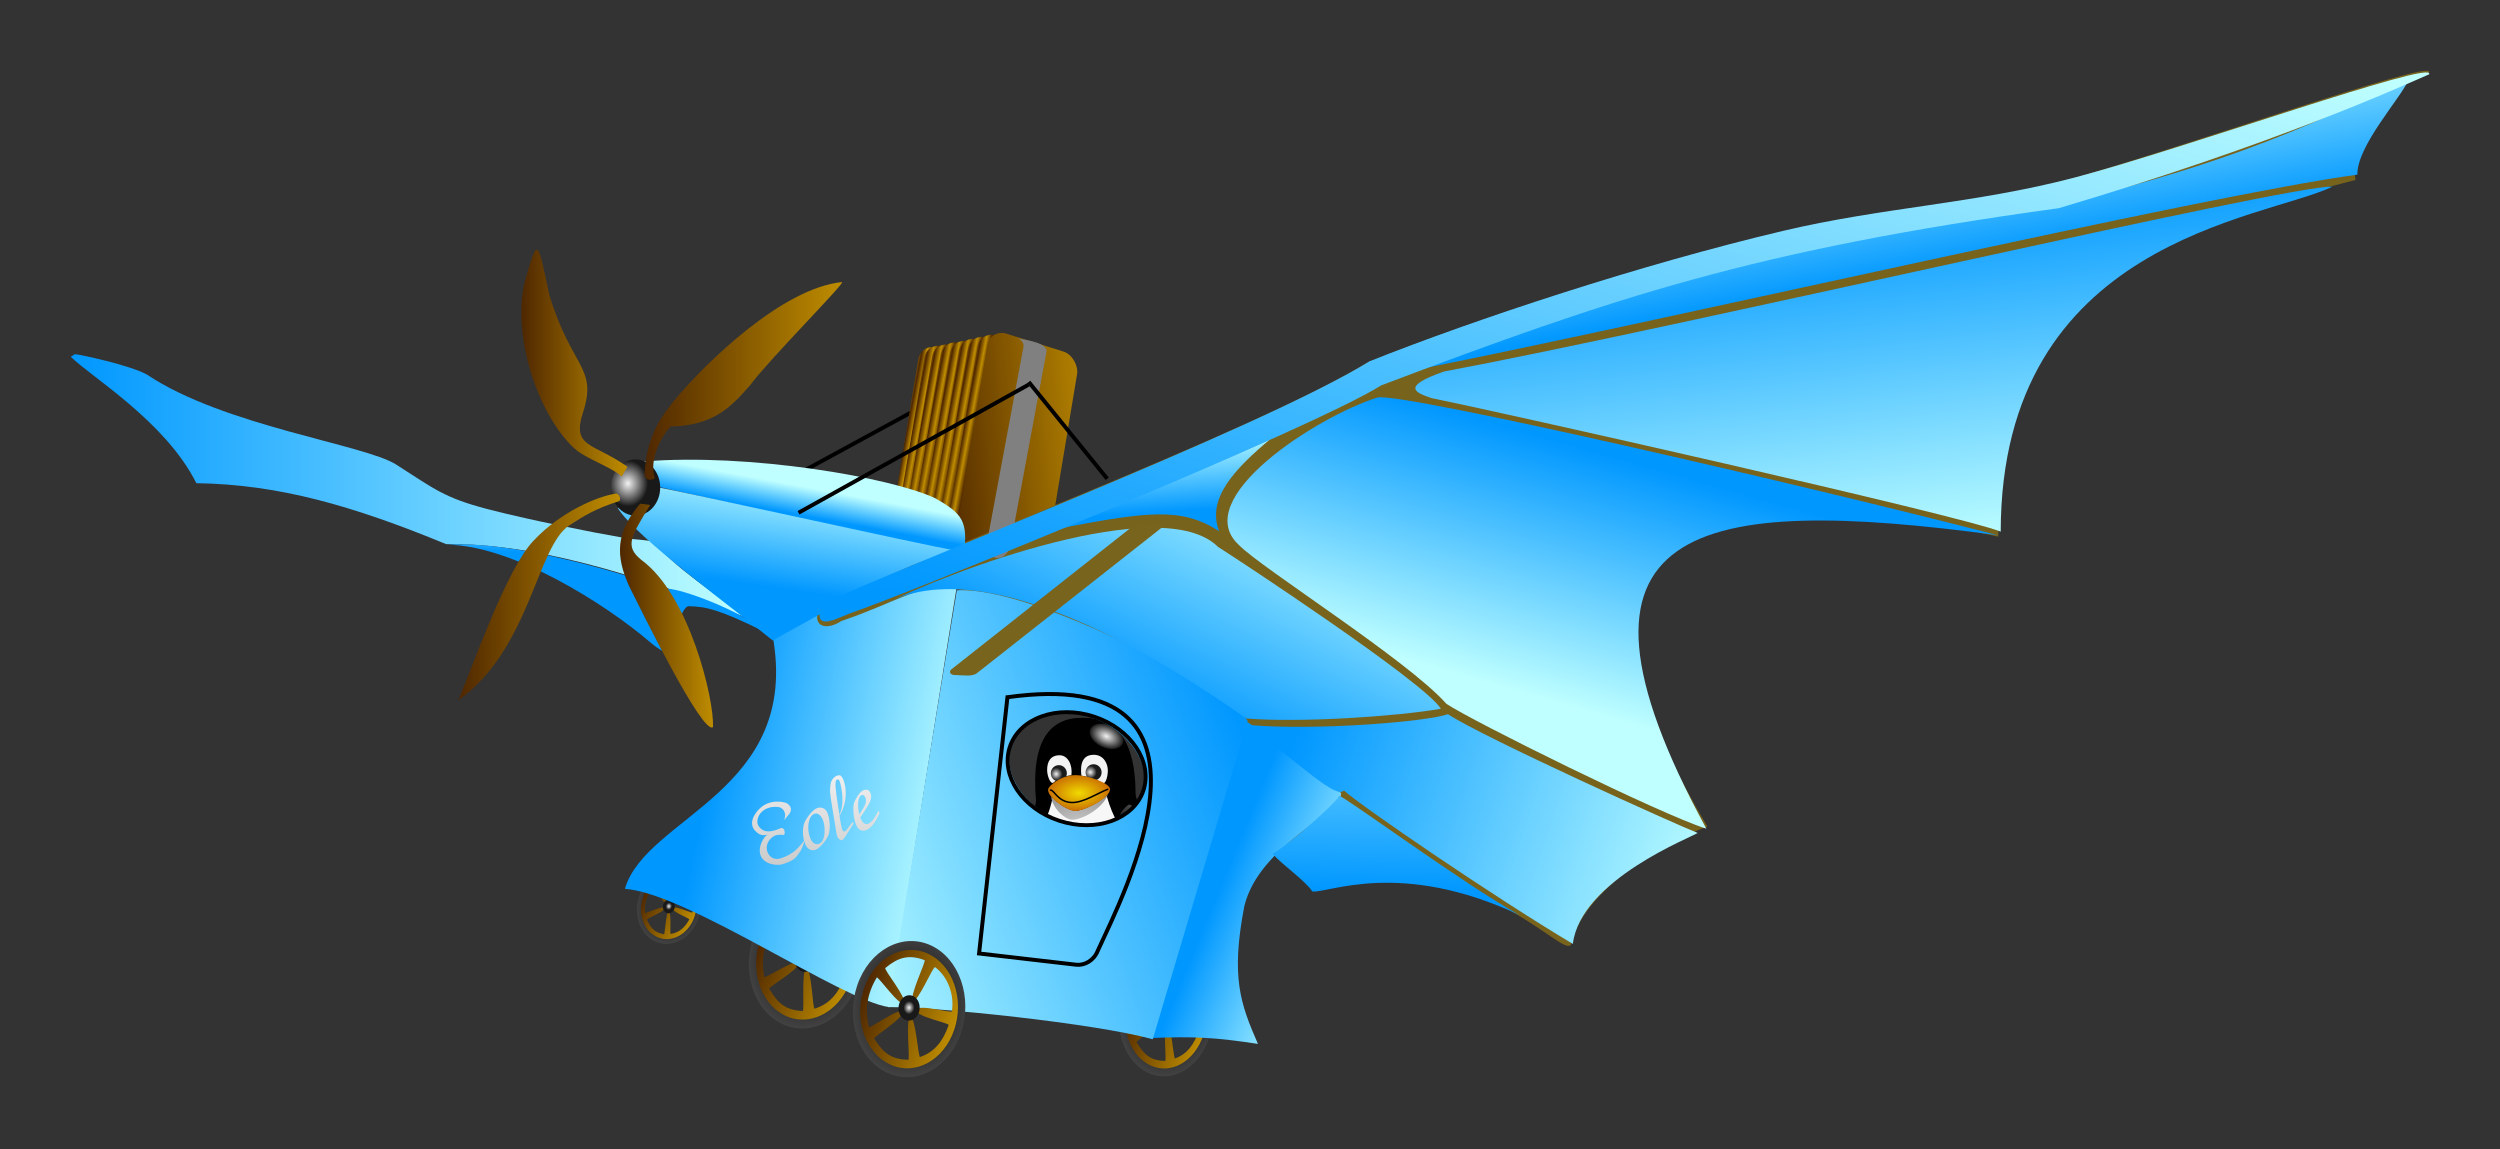
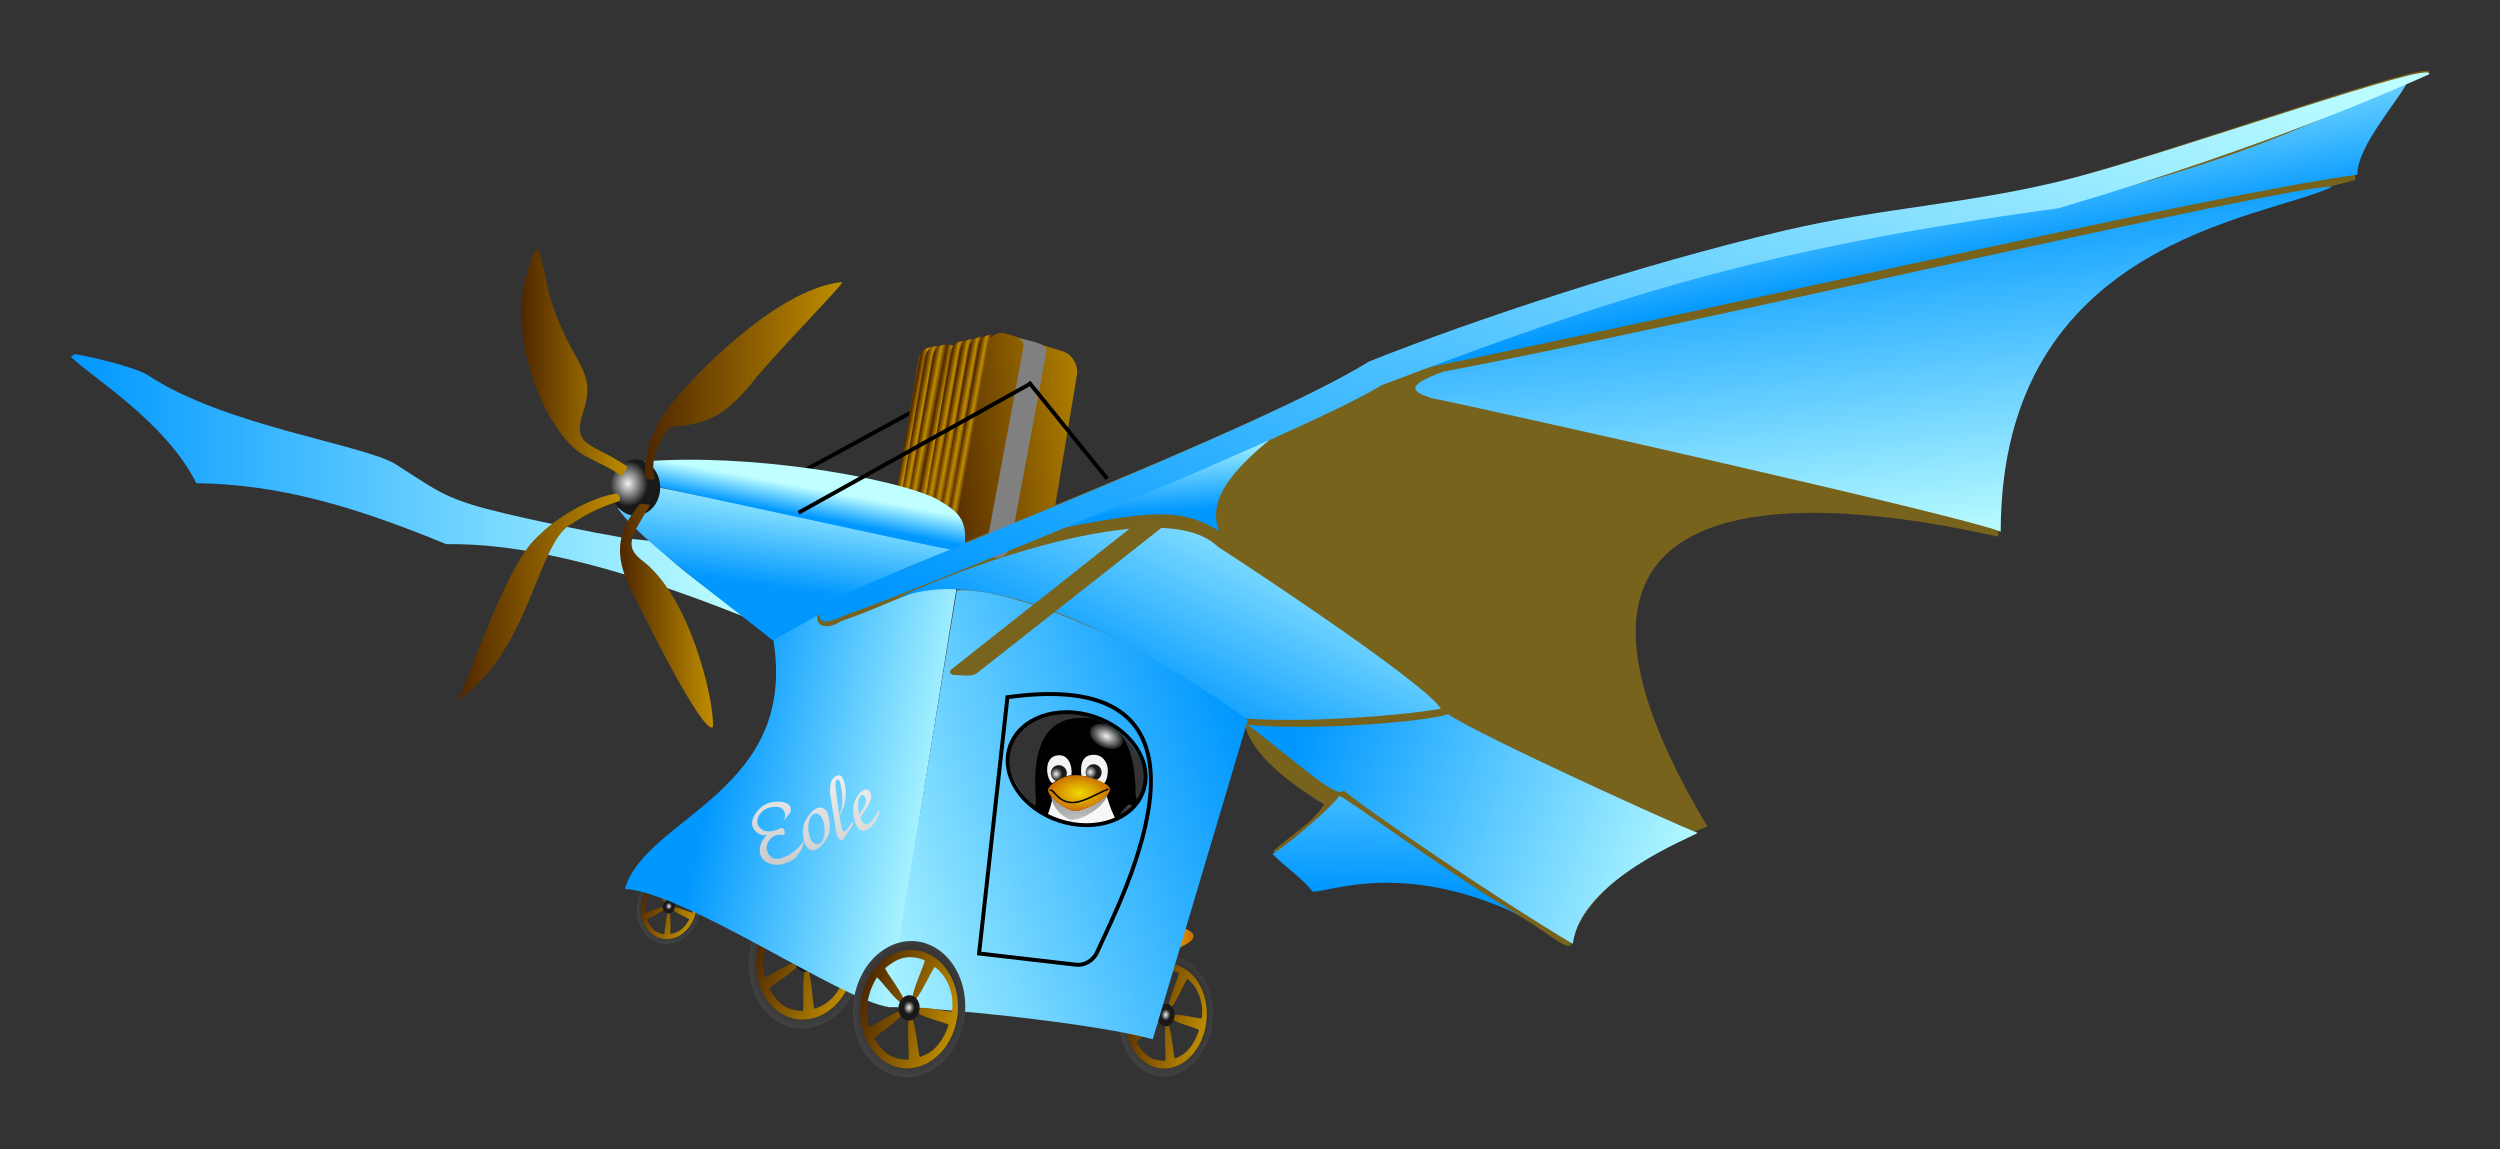
<svg xmlns="http://www.w3.org/2000/svg" xmlns:ns1="http://sodipodi.sourceforge.net/DTD/sodipodi-0.dtd" xmlns:ns2="http://www.inkscape.org/namespaces/inkscape" xmlns:xlink="http://www.w3.org/1999/xlink" id="svg1277" ns1:version="0.34" width="318" height="146.157" xml:space="preserve" ns1:docname="Eole.svg" version="1.1" ns2:version="0.91 r13725">
  <rect width="100%" height="100%" fill="#333333" stroke="none" />
  <defs id="defs1279">
    <linearGradient id="linearGradient1236">
      <stop style="stop-color:#cccccc;stop-opacity:1;" offset="0" id="stop1237" />
      <stop style="stop-color:#ffffff;stop-opacity:1;" offset="1" id="stop1238" />
    </linearGradient>
    <linearGradient id="linearGradient973">
      <stop style="stop-color:#f3f2f3;stop-opacity:1;" offset="0" id="stop974" />
      <stop style="stop-color:#191919;stop-opacity:1;" offset="1" id="stop975" />
    </linearGradient>
    <linearGradient id="linearGradient884">
      <stop style="stop-color:#f0da00;stop-opacity:1;" offset="0" id="stop885" />
      <stop style="stop-color:#ca6f00;stop-opacity:1;" offset="1" id="stop886" />
    </linearGradient>
    <linearGradient id="linearGradient1396">
      <stop style="stop-color:#0097ff;stop-opacity:1;" offset="0" id="stop1397" />
      <stop style="stop-color:#bfffff;stop-opacity:1;" offset="1" id="stop1398" />
    </linearGradient>
    <linearGradient id="linearGradient1306">
      <stop style="stop-color:#4f2700;stop-opacity:1;" offset="0" id="stop1307" />
      <stop style="stop-color:#bf8d00;stop-opacity:1;" offset="1" id="stop1308" />
    </linearGradient>
    <linearGradient id="linearGradient1302">
      <stop style="stop-color:#000;stop-opacity:1;" offset="0" id="stop1303" />
      <stop style="stop-color:#fff;stop-opacity:1;" offset="1" id="stop1304" />
    </linearGradient>
    <linearGradient xlink:href="#linearGradient1396" id="linearGradient1305" x1="141.78" y1="723.905" x2="158.16" y2="672.188" gradientTransform="matrix(0.563,0,0,0.256,17.051,-110.803)" gradientUnits="userSpaceOnUse" />
    <linearGradient xlink:href="#linearGradient1306" id="linearGradient1309" x1="-591.27" y1="-423.793" x2="-658.904" y2="-377.515" spreadMethod="pad" gradientTransform="scale(0.651,1.537)" gradientUnits="userSpaceOnUse" />
    <linearGradient xlink:href="#linearGradient1306" id="linearGradient1310" x1="-639.914" y1="-390.558" x2="-637.187" y2="-390.43" spreadMethod="reflect" gradientTransform="scale(0.651,1.537)" gradientUnits="userSpaceOnUse" />
    <linearGradient xlink:href="#linearGradient1396" id="linearGradient1311" x1="206.737" y1="565.596" x2="209.724" y2="554.63" spreadMethod="pad" gradientTransform="matrix(0.457,0,0,0.315,17.051,-110.803)" gradientUnits="userSpaceOnUse" />
    <linearGradient xlink:href="#linearGradient1396" id="linearGradient1399" x1="222.673" y1="479.256" x2="314.336" y2="504.908" gradientTransform="matrix(0.327,0,0,0.441,17.051,-110.803)" gradientUnits="userSpaceOnUse" />
    <linearGradient xlink:href="#linearGradient1396" id="linearGradient1400" x1="400.318" y1="448.907" x2="241.722" y2="521.537" gradientTransform="matrix(0.34,0,0,0.424,17.051,-110.803)" gradientUnits="userSpaceOnUse" />
    <linearGradient xlink:href="#linearGradient1396" id="linearGradient1401" x1="358.04" y1="599.157" x2="399.05" y2="615.477" gradientTransform="matrix(0.386,0,0,0.373,17.051,-110.803)" gradientUnits="userSpaceOnUse" />
    <linearGradient xlink:href="#linearGradient1396" id="linearGradient1406" x1="351.95" y1="584.826" x2="304.494" y2="678.445" gradientTransform="matrix(0.507,0,0,0.284,17.051,-110.803)" gradientUnits="userSpaceOnUse" />
    <linearGradient xlink:href="#linearGradient1396" id="linearGradient1407" x1="365.332" y1="584.633" x2="419.747" y2="760.184" gradientTransform="matrix(0.619,0,0,0.233,17.051,-110.803)" gradientUnits="userSpaceOnUse" />
    <linearGradient xlink:href="#linearGradient1396" id="linearGradient1408" x1="318.808" y1="713.256" x2="267.115" y2="631.836" gradientTransform="matrix(0.701,0,0,0.205,17.051,-110.803)" gradientUnits="userSpaceOnUse" />
    <linearGradient xlink:href="#linearGradient1396" id="linearGradient1410" x1="167.919" y1="856.287" x2="251.088" y2="797.238" gradientTransform="matrix(0.646,0,0,0.223,17.051,-110.803)" gradientUnits="userSpaceOnUse" />
    <linearGradient xlink:href="#linearGradient1396" id="linearGradient1412" x1="278.456" y1="752.838" x2="386.648" y2="771.357" gradientTransform="matrix(0.531,0,0,0.271,17.051,-110.803)" gradientUnits="userSpaceOnUse" />
    <linearGradient xlink:href="#linearGradient1396" id="linearGradient1414" x1="271.902" y1="848.625" x2="277.228" y2="712.944" gradientTransform="matrix(0.546,0,0,0.264,17.051,-110.803)" gradientUnits="userSpaceOnUse" />
    <linearGradient xlink:href="#linearGradient1396" id="linearGradient1415" gradientTransform="matrix(0.608,0,0,0.237,17.051,-110.803)" x1="-13.249" y1="657.816" x2="127.728" y2="657.816" gradientUnits="userSpaceOnUse" />
    <linearGradient xlink:href="#linearGradient1396" id="linearGradient1416" x1="92.342" y1="812.794" x2="93.794" y2="790.804" gradientTransform="matrix(0.644,0,0,0.223,17.051,-110.803)" gradientUnits="userSpaceOnUse" />
    <linearGradient xlink:href="#linearGradient1396" id="linearGradient1418" x1="219.325" y1="715.988" x2="213.373" y2="677.787" gradientTransform="matrix(0.585,0,0,0.246,17.051,-110.803)" gradientUnits="userSpaceOnUse" />
    <linearGradient xlink:href="#linearGradient1396" id="linearGradient1421" x1="136.316" y1="828.948" x2="411.296" y2="516.869" gradientTransform="matrix(0.65,0,0,0.222,17.051,-110.803)" gradientUnits="userSpaceOnUse" />
    <linearGradient xlink:href="#linearGradient973" id="linearGradient883" x1="1027.507" y1="104.624" x2="986.326" y2="159.1" gradientTransform="scale(0.682,1.466)" gradientUnits="userSpaceOnUse" />
    <radialGradient xlink:href="#linearGradient884" id="radialGradient957" gradientTransform="scale(1.072,0.933)" cx="518.951" cy="250.771" fx="518.951" fy="250.771" r="29.486" gradientUnits="userSpaceOnUse" />
    <radialGradient xlink:href="#linearGradient884" id="radialGradient958" cx="634.222" cy="245.025" r="27.599" fx="634.222" fy="245.025" gradientTransform="scale(1.03,0.971)" gradientUnits="userSpaceOnUse" />
    <radialGradient xlink:href="#linearGradient973" id="radialGradient963" cx="399.732" cy="448.703" r="4.243" fx="399.732" fy="448.703" gradientUnits="userSpaceOnUse" />
    <radialGradient xlink:href="#linearGradient973" id="radialGradient976" cx="400.148" cy="449.285" r="4.152" fx="400.148" fy="449.285" gradientUnits="userSpaceOnUse" />
    <radialGradient xlink:href="#linearGradient973" id="radialGradient977" gradientTransform="scale(1.213,0.824)" cx="507.423" cy="130.351" fx="507.423" fy="130.351" r="12.899" gradientUnits="userSpaceOnUse" />
    <linearGradient xlink:href="#linearGradient1306" id="linearGradient978" x1="369.62" y1="876.63" x2="448.37" y2="876.63" gradientUnits="userSpaceOnUse" />
    <radialGradient xlink:href="#linearGradient973" id="radialGradient979" cx="648.439" cy="174.162" r="97.208" fx="648.439" fy="174.162" gradientTransform="scale(0.935,1.069)" gradientUnits="userSpaceOnUse" />
    <linearGradient xlink:href="#linearGradient1306" id="linearGradient1013" x1="183.293" y1="254.745" x2="235.358" y2="254.745" gradientTransform="scale(0.684,1.462)" gradientUnits="userSpaceOnUse" />
    <linearGradient xlink:href="#linearGradient1306" id="linearGradient1014" x1="166.804" y1="383.117" x2="233.141" y2="383.117" gradientTransform="scale(1,1)" gradientUnits="userSpaceOnUse" />
    <linearGradient xlink:href="#linearGradient1306" id="linearGradient1015" x1="117.833" y1="401.718" x2="179.235" y2="401.718" gradientTransform="scale(0.884,1.131)" gradientUnits="userSpaceOnUse" />
    <linearGradient xlink:href="#linearGradient1306" id="linearGradient1016" x1="245.768" y1="295.118" x2="294.214" y2="295.118" gradientTransform="scale(0.645,1.551)" gradientUnits="userSpaceOnUse" />
    <radialGradient xlink:href="#linearGradient973" id="radialGradient1022" cx="173.536" cy="418.321" r="6.811" fx="173.536" fy="418.321" gradientTransform="scale(0.927,1.079)" gradientUnits="userSpaceOnUse" />
    <radialGradient xlink:href="#linearGradient973" id="radialGradient1191" cx="328.127" cy="812.308" r="2.025" fx="328.127" fy="812.308" gradientTransform="scale(1.014,0.986)" gradientUnits="userSpaceOnUse" />
    <radialGradient xlink:href="#linearGradient1302" id="radialGradient1197" cx="545.844" cy="718.662" r="179.62" fx="545.844" fy="718.662" gradientUnits="userSpaceOnUse" />
    <linearGradient xlink:href="#linearGradient1236" id="linearGradient1235" x1="186.255" y1="694.211" x2="192.096" y2="640.756" gradientTransform="matrix(0.453,0,0,0.318,17.051,-110.803)" gradientUnits="userSpaceOnUse" />
    <linearGradient ns2:collect="always" xlink:href="#linearGradient1306" id="linearGradient2975" x1="369.62" y1="876.63" x2="448.37" y2="876.63" gradientUnits="userSpaceOnUse" />
    <radialGradient ns2:collect="always" xlink:href="#linearGradient973" id="radialGradient2977" gradientTransform="scale(1.014,0.986)" cx="328.127" cy="812.308" fx="328.127" fy="812.308" r="2.025" gradientUnits="userSpaceOnUse" />
    <radialGradient ns2:collect="always" xlink:href="#linearGradient1302" id="radialGradient2979" cx="545.844" cy="718.662" fx="545.844" fy="718.662" r="179.62" gradientUnits="userSpaceOnUse" />
    <linearGradient ns2:collect="always" xlink:href="#linearGradient1306" id="linearGradient2981" spreadMethod="reflect" x1="-644.892" y1="-389.524" x2="-642.165" y2="-389.397" gradientTransform="scale(0.651,1.537)" gradientUnits="userSpaceOnUse" />
    <linearGradient ns2:collect="always" xlink:href="#linearGradient1306" id="linearGradient2983" spreadMethod="reflect" x1="-613.623" y1="-396.36" x2="-610.896" y2="-396.233" gradientTransform="scale(0.651,1.537)" gradientUnits="userSpaceOnUse" />
    <linearGradient ns2:collect="always" xlink:href="#linearGradient1306" id="linearGradient2985" spreadMethod="reflect" x1="-617.514" y1="-395.581" x2="-614.787" y2="-395.454" gradientTransform="scale(0.651,1.537)" gradientUnits="userSpaceOnUse" />
    <linearGradient ns2:collect="always" xlink:href="#linearGradient1306" id="linearGradient2987" spreadMethod="reflect" x1="-621.796" y1="-394.579" x2="-619.069" y2="-394.451" gradientTransform="scale(0.651,1.537)" gradientUnits="userSpaceOnUse" />
    <linearGradient ns2:collect="always" xlink:href="#linearGradient1306" id="linearGradient2989" spreadMethod="reflect" x1="-626.393" y1="-393.652" x2="-623.666" y2="-393.524" gradientTransform="scale(0.651,1.537)" gradientUnits="userSpaceOnUse" />
    <linearGradient ns2:collect="always" xlink:href="#linearGradient1306" id="linearGradient2991" spreadMethod="reflect" x1="-630.81" y1="-392.632" x2="-628.083" y2="-392.505" gradientTransform="scale(0.651,1.537)" gradientUnits="userSpaceOnUse" />
    <linearGradient ns2:collect="always" xlink:href="#linearGradient1306" id="linearGradient2993" spreadMethod="reflect" x1="-635.228" y1="-391.612" x2="-632.501" y2="-391.485" gradientTransform="scale(0.651,1.537)" gradientUnits="userSpaceOnUse" />
    <radialGradient ns2:collect="always" xlink:href="#linearGradient884" id="radialGradient2995" gradientTransform="scale(1.324,0.755)" cx="313.151" cy="610.229" fx="313.151" fy="610.229" r="15.496" gradientUnits="userSpaceOnUse" />
    <linearGradient ns2:collect="always" xlink:href="#linearGradient1306" id="linearGradient2997" x1="369.62" y1="876.63" x2="448.37" y2="876.63" gradientUnits="userSpaceOnUse" />
    <radialGradient ns2:collect="always" xlink:href="#linearGradient973" id="radialGradient2999" gradientTransform="scale(1.014,0.986)" cx="328.127" cy="812.308" fx="328.127" fy="812.308" r="2.025" gradientUnits="userSpaceOnUse" />
    <radialGradient ns2:collect="always" xlink:href="#linearGradient1302" id="radialGradient3001" cx="545.844" cy="718.662" fx="545.844" fy="718.662" r="179.62" gradientUnits="userSpaceOnUse" />
    <linearGradient ns2:collect="always" xlink:href="#linearGradient1306" id="linearGradient3003" x1="369.62" y1="876.63" x2="448.37" y2="876.63" gradientUnits="userSpaceOnUse" />
    <radialGradient ns2:collect="always" xlink:href="#linearGradient973" id="radialGradient3005" gradientTransform="scale(1.014,0.986)" cx="328.127" cy="812.308" fx="328.127" fy="812.308" r="2.025" gradientUnits="userSpaceOnUse" />
    <radialGradient ns2:collect="always" xlink:href="#linearGradient1302" id="radialGradient3007" cx="545.844" cy="718.662" fx="545.844" fy="718.662" r="179.62" gradientUnits="userSpaceOnUse" />
  </defs>
  <ns1:namedview id="base" showgrid="false" ns2:zoom="0.44851479" ns2:cx="-151.1614" ns2:cy="272.27247" ns2:window-width="818" ns2:window-height="493" ns2:window-x="4" ns2:window-y="21" ns2:window-maximized="0" ns2:current-layer="svg1277" units="px" fit-margin-top="9" fit-margin-left="9" fit-margin-right="9" fit-margin-bottom="9" />
  <path style="fill:none;stroke:#000000;stroke-width:0.379pt;stroke-linecap:butt;stroke-linejoin:miter;stroke-opacity:1" d="m 102.511,59.741 13.347,-7.26" id="path1217" ns1:nodetypes="cc" ns2:connector-curvature="0" />
  <g id="g1210" transform="matrix(0.124,0.06,-0.052,0.161,118.089,-19.538)">
    <path style="font-size:12px;fill:url(#linearGradient978);fill-rule:evenodd" d="m 408.995,906.437 c 5.284,0 -5.284,0 0,0 z m 5.643,8.161 c 0.648,4.361 27.682,-1.365 27.699,0.203 -0.102,11.04 -3.46,20.06 -13.174,27.197 -1.189,0.835 -13.401,-22.945 -17.217,-21.331 -3.816,1.614 10.749,25.752 9.182,26.3 -11.948,4.1 -19.339,3.438 -30.641,-3.344 -1.252,-0.8 16.904,-20.771 14.096,-23.695 -2.806,-2.964 -20.059,19.309 -21.022,18.156 -7.107,-8.774 -9.898,-19.359 -6.656,-32.077 0.39,-1.432 24.687,11.556 26.301,7.74 1.614,-3.816 -23.385,-14.426 -22.314,-15.948 6.773,-9.839 13.73,-14.819 27.171,-15.579 1.517,-0.061 -2.463,27.261 1.67,27.561 3.933,0.325 6.127,-26.588 7.927,-26.239 11.741,2.097 21.449,11.242 23.635,22.027 0.266,1.4 -27.337,4.704 -26.655,9.029 z m 33.731,1.408 c 0,21.746 -17.629,39.375 -39.375,39.375 -21.746,0 -39.375,-17.629 -39.375,-39.375 0,-21.746 17.629,-39.375 39.375,-39.375 21.746,0 39.375,17.629 39.375,39.375 z" id="path1211" ns1:nodetypes="cccssssssssssssccccccss" transform="translate(136.916,-195.354)" ns2:connector-curvature="0" />
    <ellipse style="font-size:12px;fill:url(#radialGradient1191);fill-rule:evenodd" id="path1212" transform="matrix(2.113,0,0,2.145,-157.643,-998.125)" cx="332.782" cy="801.008" rx="3.977" ry="3.867" />
    <path style="font-size:12px;fill:url(#radialGradient1197);fill-rule:evenodd;stroke-width:1" d="m 584.596,720.75 c 0,21.401 -17.349,38.75 -38.75,38.75 -21.401,0 -38.75,-17.349 -38.75,-38.75 0,-21.401 17.349,-38.75 38.75,-38.75 21.401,0 38.75,17.349 38.75,38.75 z m 5.812,-2e-4 c 0,24.611 -19.951,44.562 -44.563,44.562 -24.611,0 -44.562,-19.951 -44.562,-44.562 0,-24.611 19.951,-44.562 44.562,-44.562 24.611,0 44.563,19.951 44.563,44.562 z" id="path1213" ns2:connector-curvature="0" />
  </g>
  <g id="g1206" transform="matrix(0.076,0.051,-0.05,0.092,79.622,21.231)">
    <path style="font-size:12px;fill:url(#linearGradient3003);fill-rule:evenodd" d="m 408.995,906.437 c 5.284,0 -5.284,0 0,0 z m 5.643,8.161 c 0.648,4.361 27.682,-1.365 27.699,0.203 -0.102,11.04 -3.46,20.06 -13.174,27.197 -1.189,0.835 -13.401,-22.945 -17.217,-21.331 -3.816,1.614 10.749,25.752 9.182,26.3 -11.948,4.1 -19.339,3.438 -30.641,-3.344 -1.252,-0.8 16.904,-20.771 14.096,-23.695 -2.806,-2.964 -20.059,19.309 -21.022,18.156 -7.107,-8.774 -9.898,-19.359 -6.656,-32.077 0.39,-1.432 24.687,11.556 26.301,7.74 1.614,-3.816 -23.385,-14.426 -22.314,-15.948 6.773,-9.839 13.73,-14.819 27.171,-15.579 1.517,-0.061 -2.463,27.261 1.67,27.561 3.933,0.325 6.127,-26.588 7.927,-26.239 11.741,2.097 21.449,11.242 23.635,22.027 0.266,1.4 -27.337,4.704 -26.655,9.029 z m 33.731,1.408 c 0,21.746 -17.629,39.375 -39.375,39.375 -21.746,0 -39.375,-17.629 -39.375,-39.375 0,-21.746 17.629,-39.375 39.375,-39.375 21.746,0 39.375,17.629 39.375,39.375 z" id="path1207" ns1:nodetypes="cccssssssssssssccccccss" transform="translate(136.916,-195.354)" ns2:connector-curvature="0" />
    <ellipse style="font-size:12px;fill:url(#radialGradient3005);fill-rule:evenodd" id="path1208" transform="matrix(2.113,0,0,2.145,-157.643,-998.125)" cx="332.782" cy="801.008" rx="3.977" ry="3.867" />
    <path style="font-size:12px;fill:url(#radialGradient3007);fill-rule:evenodd;stroke-width:1" d="m 584.596,720.75 c 0,21.401 -17.349,38.75 -38.75,38.75 -21.401,0 -38.75,-17.349 -38.75,-38.75 0,-21.401 17.349,-38.75 38.75,-38.75 21.401,0 38.75,17.349 38.75,38.75 z m 5.812,-2e-4 c 0,24.611 -19.951,44.562 -44.563,44.562 -24.611,0 -44.562,-19.951 -44.562,-44.562 0,-24.611 19.951,-44.562 44.562,-44.562 24.611,0 44.563,19.951 44.563,44.562 z" id="path1209" ns2:connector-curvature="0" />
  </g>
  <g id="g1202" transform="matrix(0.146,0.073,-0.069,0.18,72.48,-47.419)">
    <path style="font-size:12px;fill:url(#linearGradient2997);fill-rule:evenodd" d="m 408.995,906.437 c 5.284,0 -5.284,0 0,0 z m 5.643,8.161 c 0.648,4.361 27.682,-1.365 27.699,0.203 -0.102,11.04 -3.46,20.06 -13.174,27.197 -1.189,0.835 -13.401,-22.945 -17.217,-21.331 -3.816,1.614 10.749,25.752 9.182,26.3 -11.948,4.1 -19.339,3.438 -30.641,-3.344 -1.252,-0.8 16.904,-20.771 14.096,-23.695 -2.806,-2.964 -20.059,19.309 -21.022,18.156 -7.107,-8.774 -9.898,-19.359 -6.656,-32.077 0.39,-1.432 24.687,11.556 26.301,7.74 1.614,-3.816 -23.385,-14.426 -22.314,-15.948 6.773,-9.839 13.73,-14.819 27.171,-15.579 1.517,-0.061 -2.463,27.261 1.67,27.561 3.933,0.325 6.127,-26.588 7.927,-26.239 11.741,2.097 21.449,11.242 23.635,22.027 0.266,1.4 -27.337,4.704 -26.655,9.029 z m 33.731,1.408 c 0,21.746 -17.629,39.375 -39.375,39.375 -21.746,0 -39.375,-17.629 -39.375,-39.375 0,-21.746 17.629,-39.375 39.375,-39.375 21.746,0 39.375,17.629 39.375,39.375 z" id="path1203" ns1:nodetypes="cccssssssssssssccccccss" transform="translate(136.916,-195.354)" ns2:connector-curvature="0" />
    <ellipse style="font-size:12px;fill:url(#radialGradient2999);fill-rule:evenodd" id="path1204" transform="matrix(2.113,0,0,2.145,-157.643,-998.125)" cx="332.782" cy="801.008" rx="3.977" ry="3.867" />
    <path style="font-size:12px;fill:url(#radialGradient3001);fill-rule:evenodd;stroke-width:1" d="m 584.596,720.75 c 0,21.401 -17.349,38.75 -38.75,38.75 -21.401,0 -38.75,-17.349 -38.75,-38.75 0,-21.401 17.349,-38.75 38.75,-38.75 21.401,0 38.75,17.349 38.75,38.75 z m 5.812,-2e-4 c 0,24.611 -19.951,44.562 -44.563,44.562 -24.611,0 -44.562,-19.951 -44.562,-44.562 0,-24.611 19.951,-44.562 44.562,-44.562 24.611,0 44.563,19.951 44.563,44.562 z" id="path1205" ns2:connector-curvature="0" />
  </g>
  <g id="g995" transform="matrix(0.064,0,0,0.065,120.306,102.821)">
    <g id="g990">
      <path style="font-size:12px;fill-rule:evenodd" d="m 356.065,411.991 c -21.722,-0.239 -34.465,14.714 -31.025,53.787 1.248,14.387 -72.975,96.598 14.194,107.524 l 31.927,0.591 c 58.82,-3.543 47.869,-55.823 45.84,-61.786 -5.984,-20.584 -25.846,-39.978 -25.985,-51.027 -0.136,-33.735 -12.405,-49.441 -34.95,-49.089 z" id="path756" ns1:nodetypes="csccsss" transform="matrix(3,0,0,3,-795.888,-1413.188)" ns2:connector-curvature="0" />
      <ellipse style="font-size:12px;fill:url(#radialGradient977);fill-rule:evenodd" id="path860" transform="matrix(2.039,0.947,-0.946,1.892,-834.236,-927.191)" cx="615.682" cy="107.43" rx="15.65" ry="10.63" />
      <path style="font-size:12px;fill:#f8f7f7;fill-rule:evenodd" d="m 643.652,226.244 c -10.346,12.627 -24.77,22.072 -47.987,21.677 -23.664,-0.82 -31.119,-12.223 -29.892,-42.206 0.731,-12.755 4.797,-23.38 9.398,-31.337 2.386,-5.968 8.785,-8.046 12.724,-26.372 6.245,6.209 12.63,8.328 15.171,8.358 4.838,0.098 16.78,-5.677 20.684,-10.003 4.548,15.78 9.559,21.12 12.834,24.94 19.953,23.691 9.367,51.627 7.068,54.942 z" id="path793" ns1:nodetypes="cssccscss" transform="matrix(3,0,0,3,-1551.604,-463.849)" ns2:connector-curvature="0" />
      <path style="font-size:12px;fill:url(#radialGradient979);fill-rule:evenodd" d="m 594.852,209.012 c 0,11.09 2.522,16.536 1.217,16.536 -1.305,0 -4.48,-5.655 -4.48,-16.745 0,-11.09 4.219,-23.206 5.524,-23.206 1.305,0 -2.261,12.325 -2.261,23.414 z M 632.27,169.58 c 4.176,3.716 7.69,8.095 8.734,13.482 -7.159,-6.222 -19.119,-9.103 -26.069,-10.732 6.114,-0.209 15.188,0.173 17.336,-2.75 z m -36.642,2.579 c 2.284,2.12 1.645,3.613 2.468,6.359 0.36,-2.608 4.478,-4.589 6.717,-6.571 -2.853,0.488 -6.332,0.558 -9.184,0.211 z m -16.643,-3.857 c -2.312,2.656 -5.195,6.937 -7.996,14.49 5.906,-6.64 11.7,-7.163 18.232,-9.836 -5.906,-0.209 -8.089,-1.731 -10.236,-4.654 z m 45.552,-22.757 c -2.953,8.709 -16.531,16.515 -23.619,16.515 -4.135,0 -12.515,-6.318 -13.991,-15.027 5.504,5.423 11.52,9.143 16.157,9.328 5.128,0.128 16.694,-5.79 21.453,-10.815 z" id="path871" ns1:nodetypes="cccccccccccccccccccccc" transform="matrix(3,0,0,3,-1551.604,-463.849)" ns2:connector-curvature="0" />
    </g>
    <path style="font-size:12px;fill-rule:evenodd" d="m 566.178,204.005 c 0,20.593 27.305,21 21.63,28.517 -5.168,7.388 -37.088,-5.987 -37.088,-26.58 2.088,-15.582 4.846,-20.437 23.926,-49.576 12.895,2.832 -8.467,27.045 -8.467,47.639 z" id="path758" ns1:nodetypes="csccc" transform="matrix(3,0,0,3,-1551.604,-463.849)" ns2:connector-curvature="0" />
    <path style="font-size:12px;fill:url(#linearGradient883);fill-rule:evenodd" d="m 649.884,196.25 c -0.452,24.564 -17.893,24.665 -13.278,33.111 6.27,11.893 32.912,-10.581 32.912,-31.174 0,-20.176 -28.2,-47.802 -31.27,-45.94 -19.146,14.241 12.43,23.54 11.635,44.003 z" id="path857" ns1:nodetypes="cscss" transform="matrix(3,0,0,3,-1551.604,-463.849)" ns2:connector-curvature="0" />
    <g id="g980">
      <path style="font-size:12px;fill:url(#radialGradient958);fill-opacity:1;fill-rule:evenodd" d="m 662.602,249.841 c -9.646,4.879 -19.579,19.563 -32.31,13.52 -8.94,-4.147 -4.629,-14.198 -5.136,-19.831 -0.488,-12.981 -1.649,-32.4 6.79,-32.347 10.208,0.062 6.079,4.071 13.473,6.16 8.085,1.962 13.319,-8.297 19.427,-3.735 4.632,6.335 -0.225,9.713 5.358,15.881 2.963,3.57 7.546,3.493 10.149,6.407 5.42,5.45 -12.034,10.757 -17.752,13.944 z" id="path842" ns1:nodetypes="csssscsss" transform="matrix(3,0,0,3,-1551.604,-463.849)" ns2:connector-curvature="0" />
      <path style="font-size:12px;fill:url(#radialGradient957);fill-rule:evenodd" d="m 550.891,255.401 c 11.704,1.252 23.476,12.402 33.712,1.138 7.229,-7.815 0.14,-17.148 -4.088,-21.749 -9.781,-9.963 -15.275,-28.363 -24.293,-28.292 -7.635,0.311 -6.16,4.484 -11.522,8.735 -7.206,5.415 -11.712,1.005 -16.062,7.917 -2.652,3.745 -1.881,8.628 -0.753,13.8 0.792,4.92 -0.789,5.998 -2.47,7.599 -5.483,6.183 15.437,9.482 25.474,10.851 z" id="path843" ns1:nodetypes="cssssssss" transform="matrix(3,0,0,3,-1551.604,-463.849)" ns2:connector-curvature="0" />
    </g>
    <g id="g983">
      <path style="font-size:12px;fill:#f3f3f3;fill-opacity:1;fill-rule:evenodd" d="m 409.638,449.186 c -4.76,0.433 -9.089,2.449 -11.988,4.821 -1.772,1.253 -4.099,-4.202 -4.099,-8.284 0,-5.507 2.316,-9.587 8.257,-9.587 5.449,0 8.718,6.254 7.83,13.05 z" id="path699" ns1:nodetypes="ccccc" transform="matrix(3,0,0,3,-979.264,-1412.302)" ns2:connector-curvature="0" />
      <path style="font-size:12px;fill:#f3f3f3;fill-opacity:1;fill-rule:evenodd" d="m 416.233,449.481 c 4.613,0.517 10.489,2.843 14.017,4.708 1.964,1.252 3.522,-4.089 3.522,-8.171 0,-4.326 -2.729,-10.178 -9.315,-10.178 -6.927,0 -9.21,5.073 -8.225,13.641 z" id="path703" ns1:nodetypes="ccccc" transform="matrix(3,0,0,3,-979.264,-1412.302)" ns2:connector-curvature="0" />
      <circle style="font-size:12px;fill:url(#radialGradient976);fill-rule:evenodd" id="path714" transform="matrix(3,0,0,3,-981.036,-1414.96)" cx="401.892" cy="448.786" r="5.315" />
      <circle style="font-size:12px;fill:url(#radialGradient963);fill-rule:evenodd" id="path719" transform="matrix(3,0,0,3,-911.938,-1416.732)" cx="401.892" cy="448.786" r="5.315" />
      <path style="font-size:12px;fill:url(#radialGradient2995);fill-rule:evenodd" d="m 435.204,458.111 c 0.258,5.931 -16.631,14.408 -23.073,14.408 -5.267,0 -17.586,-8.165 -17.962,-13.665 -0.201,-2.64 8.773,-9.943 18.36,-9.735 7.654,0 22.465,5.133 22.675,8.992 z" id="path691" ns1:nodetypes="ccscs" transform="matrix(3,0,0,3,-979.264,-1412.302)" ns2:connector-curvature="0" />
      <path style="font-size:12px;fill:none;stroke:#000000;stroke-linecap:round" d="m 395.739,458.898 c 2.287,-0.47 4.862,7.764 13.993,8.072 7.809,0.283 17.701,-6.334 23.961,-8.633" id="path692" ns1:nodetypes="csc" transform="matrix(3,0,0,3,-979.264,-1412.302)" ns2:connector-curvature="0" />
    </g>
  </g>
  <g id="g1379" transform="matrix(0.379,0,0,0.379,12.623,-214.172)">
    <rect style="font-size:12px;fill:url(#linearGradient2981);fill-rule:evenodd" id="rect1354" width="31.628" height="74.725" x="-419.14" y="-646.906" ry="5.804" transform="matrix(-0.954,-0.299,0.164,-0.986,0,0)" rx="5.804" />
    <rect style="font-size:12px;fill:url(#linearGradient2983);fill-rule:evenodd" id="rect1312" width="31.628" height="74.725" x="-398.797" y="-657.413" ry="5.804" transform="matrix(-0.954,-0.299,0.164,-0.986,23.127,-4.668)" rx="5.804" />
    <rect style="font-size:12px;fill:url(#linearGradient2985);fill-rule:evenodd" id="rect1360" width="31.628" height="74.725" x="-401.328" y="-656.216" ry="5.804" transform="matrix(-0.954,-0.299,0.164,-0.986,23.127,-4.668)" rx="5.804" />
-     <rect style="font-size:12px;fill:url(#linearGradient2987);fill-rule:evenodd" id="rect1359" width="31.628" height="74.725" x="-404.114" y="-654.675" ry="5.804" transform="matrix(-0.954,-0.299,0.164,-0.986,23.127,-4.668)" rx="5.804" />
    <rect style="font-size:12px;fill:url(#linearGradient2989);fill-rule:evenodd" id="rect1358" width="31.628" height="74.725" x="-407.105" y="-653.25" ry="5.804" transform="matrix(-0.954,-0.299,0.164,-0.986,23.127,-4.668)" rx="5.804" />
    <rect style="font-size:12px;fill:url(#linearGradient2991);fill-rule:evenodd" id="rect1357" width="31.628" height="74.725" x="-409.979" y="-651.683" ry="5.804" transform="matrix(-0.954,-0.299,0.164,-0.986,23.127,-4.668)" rx="5.804" />
    <rect style="font-size:12px;fill:url(#linearGradient2993);fill-rule:evenodd" id="rect1356" width="31.628" height="74.725" x="-412.853" y="-650.115" ry="5.804" transform="matrix(-0.954,-0.299,0.164,-0.986,23.127,-4.668)" rx="5.804" />
    <rect style="font-size:12px;fill:url(#linearGradient1310);fill-rule:evenodd" id="rect1355" width="31.628" height="74.725" x="-415.901" y="-648.495" ry="5.804" transform="matrix(-0.954,-0.299,0.164,-0.986,23.127,-4.668)" rx="5.804" />
    <rect style="font-size:12px;fill:url(#linearGradient1309);fill-rule:evenodd" id="rect1361" width="31.628" height="74.725" x="-419.14" y="-646.906" ry="5.804" transform="matrix(-0.954,-0.299,0.164,-0.986,23.127,-4.668)" rx="5.804" />
  </g>
  <path style="font-size:12px;fill:url(#linearGradient1399);fill-rule:evenodd;stroke:none" d="m 98.267,80.804 c 3.672,19.898 -16.098,23.028 -18.781,32.257 7.936,0.546 27.735,14.304 33.626,15.044 l 9.259,-57.679 c -3.953,-1.529 -12.58,4.888 -24.104,10.378 z" id="path1392" ns1:nodetypes="ccccc" ns2:connector-curvature="0" />
  <path style="fill:#78631d;fill-opacity:1;fill-rule:evenodd;stroke:none" d="m 104.507,76.684 c 8.733,-4.367 55.3,-21.858 69.543,-30.633 13.494,-5.377 34.645,-12.307 52.73,-16.582 12.793,-3.025 22.422,-2.991 35.144,-6.32 13.52,-3.537 48.13,-15.982 47.05,-13.919 -6.919,2.994 -10.626,5.191 -9.352,13.657 -29.292,7.618 -44.852,10.98 -45.44,45.376 -9.345,-1.979 -68.402,-15.56 -37.004,36.871 -5.107,1.86 -15.389,7.709 -17.279,14.655 -0.137,3.628 -11.494,-12.657 -32.011,-6.989 -2.465,-1.224 -3.622,-2.808 -5.934,-4.548 2.312,-2.047 5.118,-3.696 6.482,-5.934 -2.697,-1.635 -10.035,-6.233 -10.259,-11.2 -3.714,-4.24 -25.681,-14.267 -36.607,-16.199 -4.572,-0.808 -6.973,1.495 -14.563,4.08 -1.965,1.307 -4.125,0.729 -2.501,-2.314 z" id="path1285" ns1:nodetypes="cccccccccccccscc" ns2:connector-curvature="0" />
  <path style="fill:url(#linearGradient1415);fill-opacity:1;fill-rule:evenodd;stroke:none" d="m 9,45.376 c 2.526,2.526 12.037,8.208 15.976,16.085 10.456,0.152 19.858,2.848 31.782,7.755 8.546,-0.138 20.261,2.201 37.907,9.24 -3.135,-2.653 -9.331,-6.536 -11.267,-9.431 -0.087,-0.267 -3.264,-0.469 -3.576,-0.523 -5.075,-0.886 -12.852,-2.447 -17.823,-3.748 -5.523,-1.445 -6.753,-2.567 -11.621,-5.669 -4.001,-2.55 -21.944,-4.9 -31.677,-11.433 -2.146,-1.199 -8.659,-2.597 -9.187,-2.598 -0.02,-4e-5 0.04,-4e-5 -0.514,0.322 z" id="path1298" ns1:nodetypes="ccccccccccc" ns2:connector-curvature="0" />
  <path style="font-size:12px;fill:url(#linearGradient1311);fill-rule:evenodd;stroke-width:1" d="m 82.75,61.7 39.836,8.97 c 0.612,-4.415 -0.204,-5.34 -3.604,-7.283 -5.535,-2.631 -23.683,-5.799 -37.166,-4.681 1.229,1.526 0.915,2.156 0.935,2.994 z m 62.768,40.009 c -1.435,3.489 1.435,-3.489 0,0 z" id="path1344" ns1:nodetypes="ccccccc" ns2:connector-curvature="0" />
-   <path style="fill:url(#linearGradient1416);fill-opacity:1;fill-rule:evenodd;stroke:none" d="m 56.901,69.287 c 8.311,0.081 20.107,7.534 25.712,12.332 5.244,4.488 2.459,-2.935 4.879,-4.515 2.338,0.032 4.016,0.466 9.233,2.999 -1.892,-2.207 -10.428,-5.382 -11.807,-5.18 -11.531,-3.936 -22.085,-6.079 -28.017,-5.636 z" id="path1389" ns1:nodetypes="cccccc" ns2:connector-curvature="0" />
  <path style="font-size:12px;fill:url(#linearGradient1305);fill-opacity:1;fill-rule:evenodd;stroke:none" d="m 78.563,64.598 c 2.308,3.779 15.294,13.192 19.709,16.86 14.298,-7.796 15.886,-9.514 23.615,-11.355 -5.65,-1.018 -34.469,-7.459 -39.268,-8.338 -0.059,1.848 -1.822,3.444 -4.057,2.832 z" id="path1393" ns1:nodetypes="cccccc" ns2:connector-curvature="0" />
-   <path style="font-size:12px;fill:url(#linearGradient1401);fill-opacity:1;fill-rule:evenodd;stroke-width:1" d="m 128.61,94.308 c 1.435,-3.489 -1.435,3.489 0,0 z m 17.86,37.726 c 5.437,-0.227 8.268,-0.059 13.54,0.752 -2.222,-5.1 -3.476,-8.457 -1.734,-17.52 1.892,-7.832 12.535,-11.828 12.31,-14.406 -4.362,-2.8 -7.56,-6 -12.045,-9.123 l -12.071,40.297 z" id="path1395" ns1:nodetypes="cccccccc" ns2:connector-curvature="0" />
-   <path style="fill:url(#linearGradient1406);fill-opacity:1;fill-rule:evenodd;stroke:none" d="m 175.226,50.556 c -7.733,2.435 -24.054,12.914 -17.622,18.78 2.752,2.864 21.405,14.594 26.378,20.187 3.084,2.101 27.29,14.095 33.065,15.887 -21.315,-39.222 -0.977,-42.448 37.092,-37.327 -24.574,-6.375 -75.522,-18.149 -78.913,-17.527 z" id="path1403" ns1:nodetypes="cccccc" ns2:connector-curvature="0" />
  <path style="fill:url(#linearGradient1407);fill-opacity:1;fill-rule:evenodd;stroke:none" d="m 183.662,47.259 c 29.277,-5.476 107.989,-23.879 113.022,-23.51 -8.892,4.21 -42.13,6.84 -42.195,43.876 -4.929,-2.022 -64.142,-15.323 -72.415,-16.991 -1.968,-0.672 -3.989,-1.423 1.588,-3.375 z" id="path1404" ns1:nodetypes="ccccc" ns2:connector-curvature="0" />
  <path style="fill:url(#linearGradient1408);fill-opacity:1;fill-rule:evenodd;stroke:none" d="m 180.769,46.909 c 12.476,-5.189 26.476,-10.124 42.042,-13.796 15.566,-3.672 24.729,-4.259 37.778,-6.902 26.965,-5.933 39.732,-13.787 45.796,-16.076 -1.027,2.377 -6.601,8.423 -6.525,12.08 -19.366,2.605 -88.349,18.593 -119.091,24.693 z" id="path1405" ns1:nodetypes="cssccc" ns2:connector-curvature="0" />
  <path style="fill:url(#linearGradient1412);fill-opacity:1;fill-rule:evenodd;stroke:none" d="m 158.737,92.21 c 8.641,0.767 22.832,-0.421 25.438,-1.366 4.489,2.961 29.354,14.197 31.765,15.105 -0.627,0.493 -14.902,5.97 -15.872,14.115 -9.871,-5.866 -26.793,-17.431 -29.131,-19.514 -0.941,1.123 -5.289,-3.072 -12.199,-8.339 z" id="path1411" ns1:nodetypes="cccccc" ns2:connector-curvature="0" />
  <path style="fill:url(#linearGradient1414);fill-opacity:1;fill-rule:evenodd;stroke:none" d="m 161.87,108.616 c 2.359,-1.407 8.049,-6.466 8.464,-7.37 0.16,-0.348 15.891,11.274 22.953,15.148 -15.287,-7.172 -24.421,-2.708 -26.361,-3.004 -0.923,-1.403 -3.728,-3.312 -5.056,-4.774 z" id="path1413" ns1:nodetypes="ccccc" ns2:connector-curvature="0" />
  <path style="fill:url(#linearGradient1418);fill-opacity:1;fill-rule:evenodd;stroke:none" d="m 133.622,67.435 c 4.435,-1.61 26.056,-10.555 28.054,-11.658 -4.549,3.798 -8.263,7.644 -6.589,11.796 -4.915,-3.149 -9.191,-2.514 -21.464,-0.137 z" id="path1417" ns1:nodetypes="cccc" ns2:connector-curvature="0" />
  <path style="font-size:12px;fill:#808080;fill-rule:evenodd" d="m 129.775,43.097 c -0.815,-0.152 0.6,0.013 0.397,1.1 l -4.578,24.533 c -0.203,1.087 0.29,2.085 1.106,2.237 0.815,0.152 1.635,-0.601 1.838,-1.688 l 4.578,-24.533 c 0.203,-1.087 -2.526,-1.497 -3.341,-1.649 z" id="path1218" ns1:nodetypes="ccccccc" ns2:connector-curvature="0" />
  <g id="g1036" transform="matrix(0.379,0,0,0.379,18.794,-109.377)">
    <ellipse style="fill:url(#radialGradient1022);fill-opacity:1;fill-rule:evenodd;stroke:none" id="path1390" transform="matrix(1.068,0,0,1.047,-10.652,-21.727)" cx="163.265" cy="452.664" rx="7.744" ry="9.017" />
    <path style="font-size:12px;fill:url(#linearGradient1016);fill-rule:evenodd" d="m 168.619,458.077 c -6.317,10.44 -8.794,13.757 -2.927,18.456 16.128,11.768 24.451,46.822 24.022,56.08 -3.42,3.03 -24.418,-39.815 -28.102,-47.173 -4.644,-10.22 -4.642,-18.199 3.648,-27.8 l 3.359,0.438 z" id="path1290" ns1:nodetypes="cccccc" ns2:connector-curvature="0" />
    <path style="font-size:12px;fill:url(#linearGradient1015);fill-rule:evenodd" d="m 156.926,454.284 c -5.948,0.921 -18.168,5.948 -27.345,15.672 -9.123,9.347 -20.427,42.065 -25.367,53.684 24.127,-17.122 26.358,-51.855 37.391,-58.804 4.799,-3.085 8.565,-5.516 16.686,-8.081 0.844,-1.492 -0.881,-2.873 -1.365,-2.471 z" id="path1289" ns1:nodetypes="cscccc" ns2:connector-curvature="0" />
    <path style="font-size:12px;fill:url(#linearGradient1013);fill-rule:evenodd" d="m 159.067,448.509 c -3.562,-3.228 -12.11,-6.002 -15.714,-9.267 -12.153,-11.011 -21.146,-37.441 -16.901,-55.763 4.477,-15.693 4.256,-15.013 8.271,3.939 7.466,24.812 16.371,24.272 11.316,39.732 -3.804,11.787 3.546,9.991 14.962,18.106 l -1.934,3.253 z" id="path1293" ns1:nodetypes="ccccccc" ns2:connector-curvature="0" />
    <path style="font-size:12px;fill:url(#linearGradient1014);fill-rule:evenodd" d="m 166.74,447.655 c 0.65,-14.156 7.327,-21.194 9.874,-24.571 10.931,-13.186 36.691,-37.92 56.395,-39.821 1.239,0.146 -24.432,25.948 -30.767,34.516 -6.516,7.437 -12.25,13.628 -26.827,13.981 -2.866,3.11 -7.357,10.962 -5.207,17.395 -2.066,1.067 -3.465,0.211 -3.467,-1.501 z" id="path1288" ns1:nodetypes="ccccccc" ns2:connector-curvature="0" />
  </g>
  <path style="font-size:12px;fill:url(#linearGradient1400);fill-opacity:1;fill-rule:evenodd;stroke-width:1" d="m 145.196,101.226 c -1.435,3.489 -6.276,4.805 -10.812,2.939 -4.536,-1.866 -7.049,-6.207 -5.614,-9.696 1.435,-3.489 6.276,-4.805 10.812,-2.939 4.536,1.866 7.049,6.207 5.614,9.696 z m -32.245,26.878 c 5.982,-0.055 26.367,2.064 33.68,4.09 L 158.702,91.671 c -2.772,-4.15 -27.369,-17.139 -36.991,-16.586 l -8.76,53.02 z" id="path1394" ns1:nodetypes="cccccccccc" ns2:connector-curvature="0" />
  <path style="fill:url(#linearGradient1421);fill-opacity:1;fill-rule:evenodd;stroke:none" d="m 104.507,76.911 c 8.733,-4.367 55.461,-22.18 69.704,-30.955 13.494,-5.377 34.484,-12.307 52.569,-16.582 12.793,-3.025 24.338,-3.447 37.06,-6.775 13.52,-3.537 46.214,-15.204 45.135,-13.142 -3.459,1.497 -19.301,8.783 -47.096,17.023 -38.737,5.319 -56.509,11.318 -86.176,22.532 -8.922,5.599 -60.107,26.464 -67.696,29.049 -1.965,0.808 -4.624,2.227 -3.499,-1.15 z" id="path1402" ns1:nodetypes="ccccccccc" ns2:connector-curvature="0" />
  <path style="fill:url(#linearGradient1410);fill-opacity:1;fill-rule:evenodd;stroke:none" d="m 112.441,76.904 c 7.977,-4.118 35.356,-14.454 42.488,-7.339 2.097,1.3 26.437,17.316 28.347,20.591 -5.656,0.977 -17.782,1.791 -24.745,1.238 -2.935,-1.964 -31.252,-22.854 -46.09,-14.49 z" id="path1409" ns1:nodetypes="ccccc" ns2:connector-curvature="0" />
  <path style="font-size:12px;fill:#78641c;fill-opacity:1;fill-rule:evenodd" d="m 144.268,66.791 -23.298,18.389 c -0.193,0.152 -0.25,0.655 0.456,0.684 l 1.553,0.063 c 0.321,0.013 0.931,-0.021 1.284,-0.299 l 23.862,-18.792 -3.857,-0.045 z" id="path1420" ns1:nodetypes="csssscc" ns2:connector-curvature="0" />
  <g id="g1198" transform="matrix(0.148,0.068,-0.062,0.182,79.539,-39.934)">
    <path style="font-size:12px;fill:url(#linearGradient2975);fill-rule:evenodd" d="m 408.995,906.437 c 5.284,0 -5.284,0 0,0 z m 5.643,8.161 c 0.648,4.361 27.682,-1.365 27.699,0.203 -0.102,11.04 -3.46,20.06 -13.174,27.197 -1.189,0.835 -13.401,-22.945 -17.217,-21.331 -3.816,1.614 10.749,25.752 9.182,26.3 -11.948,4.1 -19.339,3.438 -30.641,-3.344 -1.252,-0.8 16.904,-20.771 14.096,-23.695 -2.806,-2.964 -20.059,19.309 -21.022,18.156 -7.107,-8.774 -9.898,-19.359 -6.656,-32.077 0.39,-1.432 24.687,11.556 26.301,7.74 1.614,-3.816 -23.385,-14.426 -22.314,-15.948 6.773,-9.839 13.73,-14.819 27.171,-15.579 1.517,-0.061 -2.463,27.261 1.67,27.561 3.933,0.325 6.127,-26.588 7.927,-26.239 11.741,2.097 21.449,11.242 23.635,22.027 0.266,1.4 -27.337,4.704 -26.655,9.029 z m 33.731,1.408 c 0,21.746 -17.629,39.375 -39.375,39.375 -21.746,0 -39.375,-17.629 -39.375,-39.375 0,-21.746 17.629,-39.375 39.375,-39.375 21.746,0 39.375,17.629 39.375,39.375 z" id="path818" ns1:nodetypes="cccssssssssssssccccccss" transform="translate(136.916,-195.354)" ns2:connector-curvature="0" />
    <ellipse style="font-size:12px;fill:url(#radialGradient2977);fill-rule:evenodd" id="path847" transform="matrix(2.113,0,0,2.145,-157.643,-998.125)" cx="332.782" cy="801.008" rx="3.977" ry="3.867" />
    <path style="font-size:12px;fill:url(#radialGradient2979);fill-rule:evenodd;stroke-width:1" d="m 584.596,720.75 c 0,21.401 -17.349,38.75 -38.75,38.75 -21.401,0 -38.75,-17.349 -38.75,-38.75 0,-21.401 17.349,-38.75 38.75,-38.75 21.401,0 38.75,17.349 38.75,38.75 z m 5.812,-2e-4 c 0,24.611 -19.951,44.562 -44.563,44.562 -24.611,0 -44.562,-19.951 -44.562,-44.562 0,-24.611 19.951,-44.562 44.562,-44.562 24.611,0 44.563,19.951 44.563,44.562 z" id="path1196" ns2:connector-curvature="0" />
  </g>
  <path style="fill:none;stroke:#000000;stroke-width:0.379pt;stroke-linecap:butt;stroke-linejoin:miter;stroke-opacity:1" d="m 128.148,88.688 -3.611,32.595 12.363,1.431 c 1.008,0.117 2.224,-0.495 2.726,-1.76 3.132,-6.885 18.621,-36.481 -11.478,-32.266 z" id="path1391" ns1:nodetypes="ccssc" ns2:connector-curvature="0" />
  <ellipse style="fill:none;stroke:#000000;stroke-width:0.371pt;stroke-linecap:butt;stroke-linejoin:miter;stroke-opacity:1" id="path1541" transform="matrix(0.95,0.313,-0.318,0.948,0,0)" cx="160.897" cy="50.015" rx="8.936" ry="6.984" />
  <path style="fill:none;stroke:#000000;stroke-width:0.379pt;stroke-linecap:butt;stroke-linejoin:miter;stroke-opacity:1" d="m 101.57,65.224 29.282,-16.305" id="path1215" ns2:connector-curvature="0" />
  <path style="fill:none;stroke:#000000;stroke-width:0.379pt;stroke-linecap:butt;stroke-linejoin:miter;stroke-opacity:1" d="m 130.853,48.586 9.983,12.312" id="path1216" ns2:connector-curvature="0" />
  <path style="font-style:italic;font-weight:normal;font-size:36px;font-family:'URW Chancery L';fill:url(#linearGradient1235);stroke-width:1" d="m 96.468,105.042 c -0.468,-0.85 0.339,-2.587 2.5,-2.397 0.458,0.04 1.203,0.546 0.767,1.696 l 0.647,-0.791 c 0.573,-0.76 -0.059,-1.32 -0.495,-1.453 -0.602,-0.183 -2.705,-0.51 -3.949,1.642 -0.354,0.637 -0.434,1.411 0.148,1.966 0.521,0.516 0.935,0.641 1.557,0.441 -0.788,0.482 -1.9,2.883 0.235,3.693 1.15,0.323 1.667,0.12 2.207,-0.105 0.93,-0.357 1.134,-0.593 1.659,-1.368 0.39,-0.577 0.652,-1.557 0.522,-1.392 -0.881,1.124 -1.576,1.749 -2.95,2.204 -1.576,0.558 -2.657,-1.746 -0.85,-2.838 0.524,-0.252 1.061,-0.144 1.187,-0.128 0.289,0.056 0.244,-1.223 -0.515,-0.794 -1.026,0.416 -2.008,0.602 -2.669,-0.376 z m 7.436,-2.235 c -0.421,0.173 -0.97,0.755 -1.401,1.473 -0.467,0.782 -0.492,2.072 -0.064,3.114 0.263,0.642 0.79,0.906 1.348,0.678 0.295,-0.121 0.547,-0.347 0.927,-0.799 0.406,-0.511 0.645,-0.917 0.731,-1.247 0.188,-0.742 0.102,-1.912 -0.196,-2.639 -0.233,-0.569 -0.787,-0.809 -1.345,-0.58 z m -0.345,0.72 c 0.421,-0.173 0.853,0.13 1.112,0.762 0.181,0.442 0.258,1.05 0.207,1.675 -0.049,0.721 -0.294,1.203 -0.694,1.367 -0.432,0.177 -0.865,-0.1 -1.112,-0.701 -0.501,-1.222 -0.25,-2.801 0.487,-3.103 z m 4.894,1.029 c -0.113,0.145 -0.182,0.247 -0.215,0.285 -0.564,0.785 -0.631,0.862 -0.778,0.922 -0.095,0.039 -0.241,-0.049 -0.302,-0.196 l -0.039,-0.095 -0.039,-0.095 c -0.078,-0.19 -0.442,-2.427 -0.661,-4.072 -0.224,-1.717 -0.222,-2.285 0.256,-2.135 0.231,0.096 0.912,3.008 0.084,4.47 l 0.072,0.049 c 1.338,-2.231 0.567,-4.789 0.084,-5.035 -0.358,-0.139 -0.873,0.11 -1.192,0.77 -0.108,0.282 -0.155,0.963 -0.136,1.398 0.019,0.287 0.165,1.224 0.25,1.731 l 0.593,3.607 c 0.015,0.067 0.031,0.135 0.057,0.198 0.13,0.316 0.415,0.58 0.584,0.511 l 0.091,-0.037 0.032,-0.013 c 0.105,-0.043 0.422,-0.53 1.356,-2.033 l -0.095,-0.232 z m 3.303,-1.453 c -0.509,1.008 -0.894,1.511 -1.294,1.675 -0.263,0.108 -0.558,0.02 -0.744,-0.224 -0.111,-0.151 -0.169,-0.263 -0.294,-0.568 0.353,-0.489 0.578,-0.84 1.01,-1.558 0.392,-0.665 0.47,-1.103 0.276,-1.577 -0.151,-0.369 -0.473,-0.495 -0.842,-0.344 -0.232,0.095 -0.379,0.217 -0.565,0.453 -0.305,0.396 -0.547,0.827 -0.664,1.17 -0.202,0.649 -0.085,1.954 0.265,2.807 0.255,0.621 0.741,0.877 1.278,0.657 0.621,-0.255 1.209,-1.012 1.7,-2.186 l -0.125,-0.305 z m -2.456,0.49 c -0.283,-1.2 -0.157,-2.273 0.296,-2.459 0.179,-0.073 0.368,0.058 0.472,0.311 0.216,0.527 0.061,0.959 -0.768,2.148 z" id="path1227" ns1:nodetypes="ccccccsccsccccccccccccccccsccccccccccccccccccccccccccccccsccscccccscc" ns2:connector-curvature="0" />
</svg>